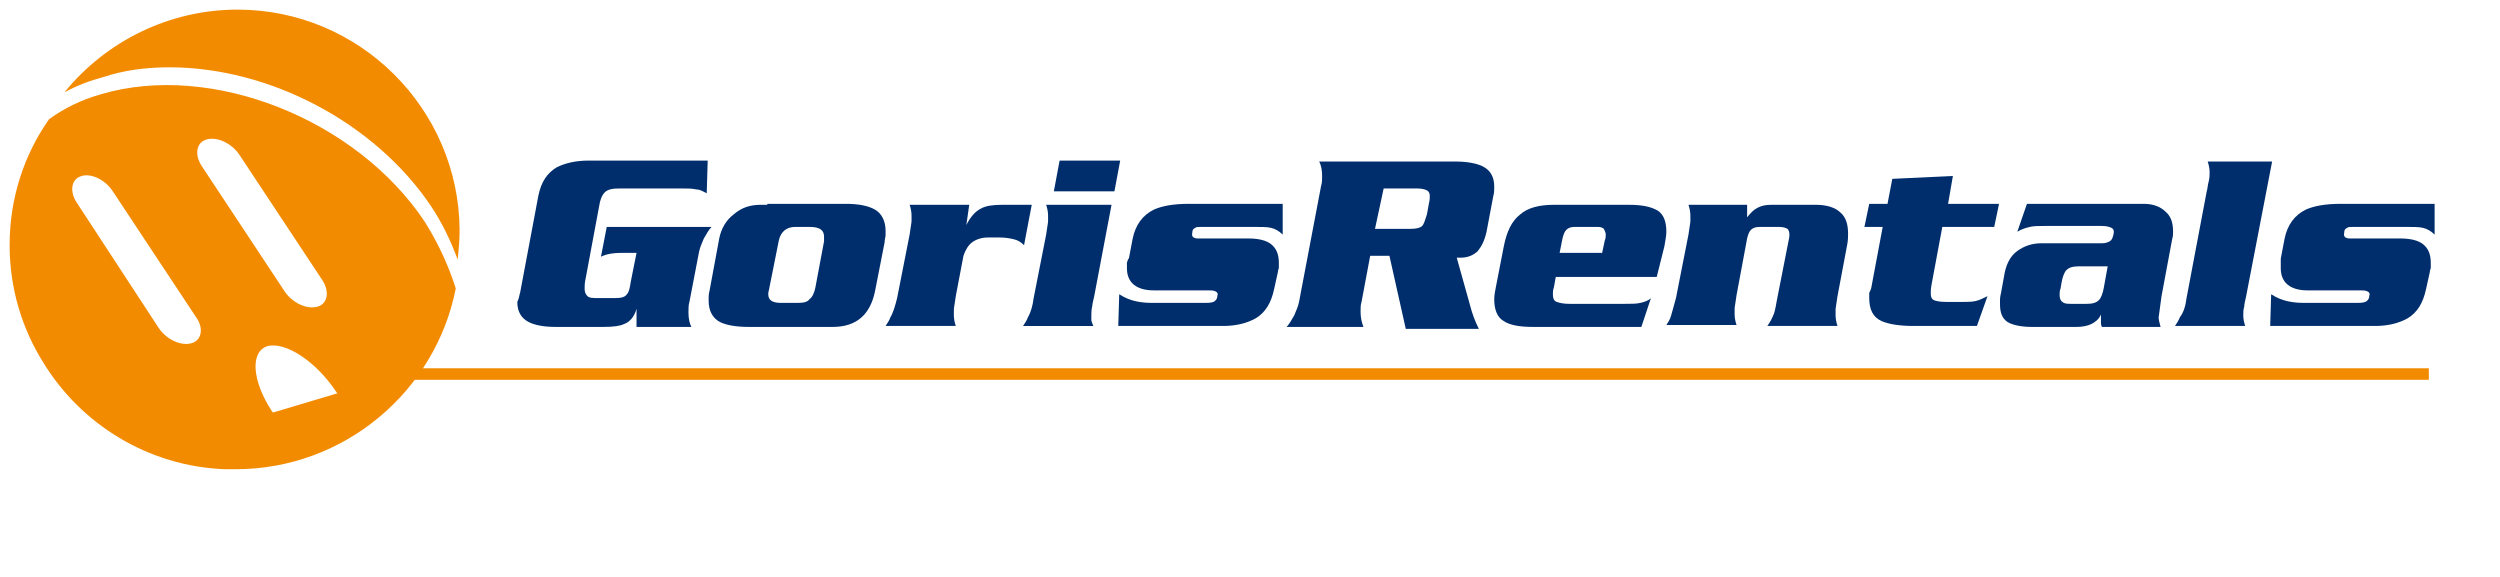
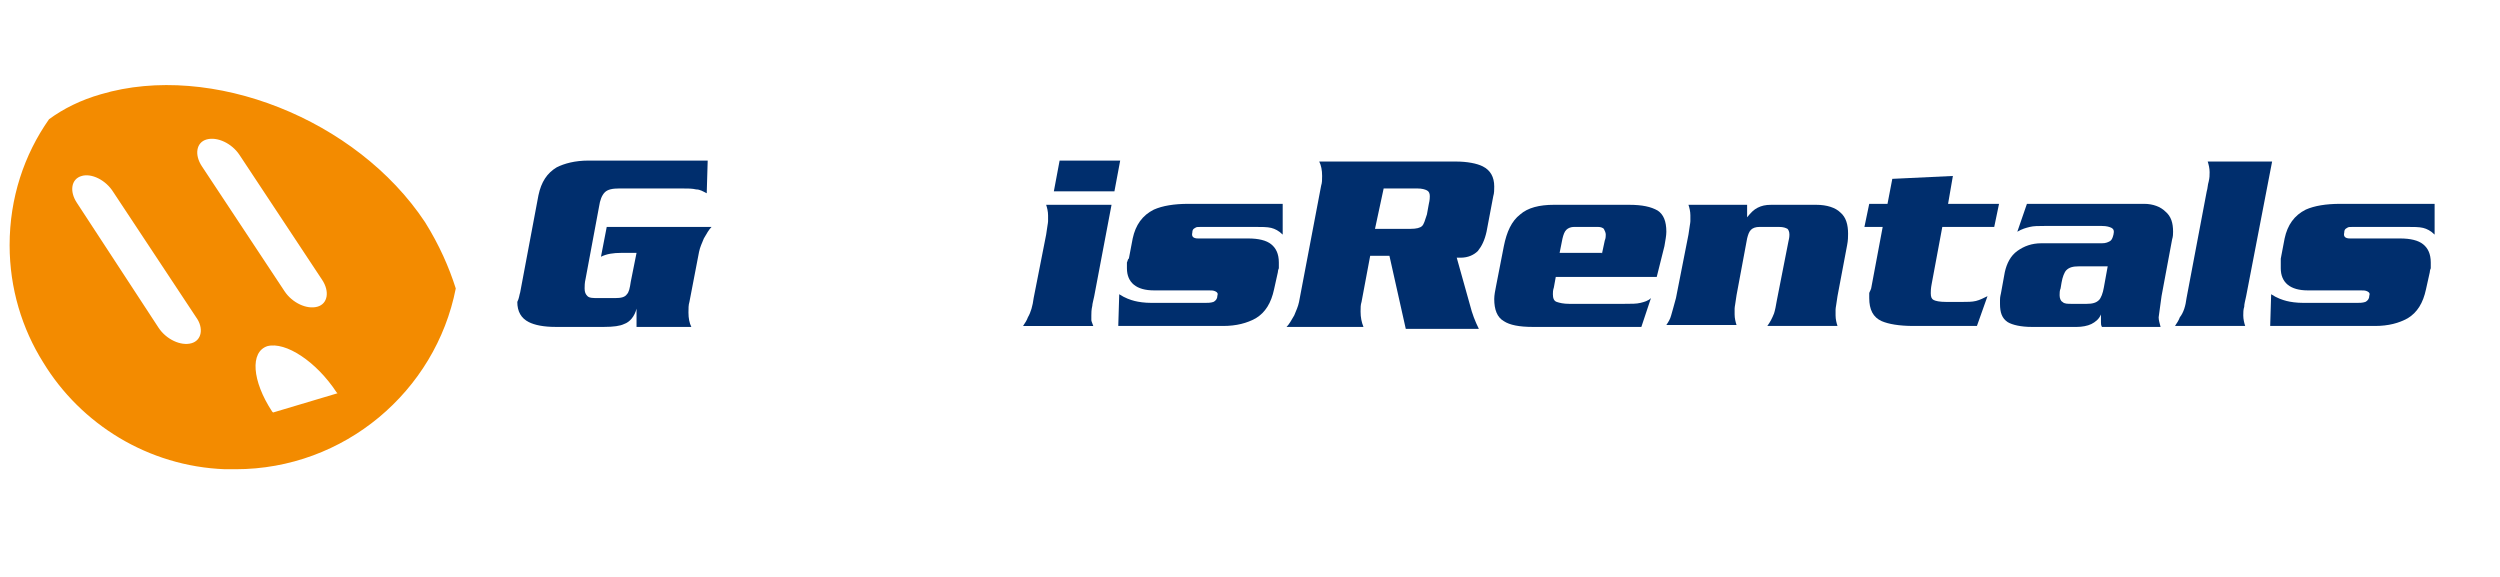
<svg xmlns="http://www.w3.org/2000/svg" version="1.0" id="Layer_1" x="0px" y="0px" viewBox="0 0 260 60" style="enable-background:new 0 0 260 60;" xml:space="preserve">
  <style type="text/css">
	.st0{fill:#002E6D;}
	.st1{fill:#F38B00;}
</style>
  <g>
    <g>
      <path class="st0" d="M54.1,30.4L56,20.3c0.3-1.4,0.9-2.3,1.9-2.9c0.8-0.4,1.9-0.7,3.3-0.7h12.4l-0.1,3.4c-0.4-0.2-0.7-0.4-1.1-0.4    c-0.4-0.1-0.9-0.1-1.5-0.1h-6.5c-0.7,0-1.2,0.1-1.5,0.4c-0.3,0.3-0.5,0.8-0.6,1.5l-1.4,7.5c-0.1,0.4-0.1,0.8-0.1,1    c0,0.4,0.1,0.6,0.3,0.8c0.2,0.2,0.6,0.2,1.1,0.2H64c0.6,0,1-0.1,1.2-0.4c0.2-0.2,0.3-0.6,0.4-1.3l0.6-3h-1.6    c-0.8,0-1.5,0.1-2.1,0.4l0.6-3.1H74c-0.3,0.3-0.5,0.7-0.8,1.2c-0.2,0.5-0.4,0.9-0.5,1.4l-1,5.2c-0.1,0.3-0.1,0.7-0.1,1.1    c0,0.6,0.1,1.1,0.3,1.5h-5.7c0-0.2,0-0.5,0-0.9c0-0.4,0-0.7,0-1c-0.2,0.8-0.7,1.4-1.3,1.6c-0.4,0.2-1.1,0.3-2.1,0.3h-5    c-1.3,0-2.2-0.2-2.8-0.5c-0.8-0.4-1.2-1.1-1.2-2.1C54,31,54,30.7,54.1,30.4z" />
-       <path class="st0" d="M79.8,21.2H88c1.3,0,2.3,0.2,3,0.6c0.7,0.4,1.1,1.2,1.1,2.2c0,0.2,0,0.4,0,0.5c0,0.1-0.1,0.4-0.1,0.7l-1,5.1    c-0.5,2.4-1.9,3.7-4.4,3.7h-8.7c-1.4,0-2.4-0.2-3-0.5c-0.8-0.4-1.2-1.2-1.2-2.2c0-0.2,0-0.3,0-0.4c0-0.1,0-0.3,0.1-0.7l1-5.4    c0.2-1,0.7-1.9,1.5-2.5c0.8-0.7,1.7-1,2.8-1H79.8z M81,25l-1,5c0,0.1-0.1,0.3-0.1,0.6c0,0.6,0.4,0.9,1.3,0.9H83    c0.6,0,1-0.1,1.2-0.4c0.3-0.2,0.5-0.7,0.6-1.2l0.9-4.8c0-0.1,0-0.2,0-0.3c0-0.1,0-0.2,0-0.2c0-0.7-0.5-1-1.5-1h-1.5    C81.8,23.6,81.2,24.1,81,25z" />
-       <path class="st0" d="M93.3,31l1.3-6.6c0.1-0.8,0.2-1.2,0.2-1.4c0-0.2,0-0.4,0-0.6c0-0.4-0.1-0.8-0.2-1.1h6.2l-0.3,2.1    c0.4-0.8,0.9-1.4,1.5-1.7c0.5-0.3,1.3-0.4,2.2-0.4h3.1l-0.8,4.2c-0.3-0.3-0.6-0.5-1-0.6c-0.4-0.1-0.9-0.2-1.5-0.2h-1.3    c-0.6,0-1.2,0.2-1.6,0.5c-0.4,0.3-0.7,0.8-0.9,1.4l-0.8,4.2c-0.1,0.8-0.2,1.2-0.2,1.4c0,0.2,0,0.4,0,0.6c0,0.4,0.1,0.8,0.2,1.1    h-7.3c0.2-0.3,0.4-0.6,0.5-0.9C92.9,32.5,93.1,31.8,93.3,31z" />
      <path class="st0" d="M107.5,31l1.3-6.6c0.1-0.8,0.2-1.2,0.2-1.4c0-0.2,0-0.4,0-0.6c0-0.4-0.1-0.8-0.2-1.1h6.8l-1.8,9.5    c-0.1,0.5-0.2,0.8-0.2,1c-0.1,0.4-0.1,0.8-0.1,1c0,0.2,0,0.4,0,0.5c0,0.1,0.1,0.3,0.2,0.6h-7.3c0.2-0.3,0.4-0.6,0.5-0.9    C107.2,32.5,107.4,31.8,107.5,31z M116.5,16.7l-0.6,3.2h-6.3l0.6-3.2H116.5z" />
      <path class="st0" d="M117.4,26.9l0.4-2.1c0.3-1.4,1-2.4,2.2-3c0.9-0.4,2.1-0.6,3.6-0.6h9.8l0,3.2c-0.4-0.4-0.8-0.6-1.2-0.7    c-0.4-0.1-1-0.1-1.7-0.1h-5.6c-0.3,0-0.5,0-0.6,0.1c-0.2,0.1-0.3,0.2-0.3,0.5c-0.1,0.4,0.1,0.6,0.6,0.6h5.2c1.1,0,1.9,0.2,2.4,0.6    c0.5,0.4,0.8,1,0.8,1.9c0,0.2,0,0.4,0,0.6c-0.1,0.2-0.1,0.4-0.1,0.4l-0.4,1.8c-0.3,1.4-0.9,2.4-1.9,3c-0.9,0.5-2,0.8-3.4,0.8    h-10.9l0.1-3.3c0.6,0.4,1.2,0.6,1.6,0.7c0.4,0.1,1,0.2,1.8,0.2h5.5c0.3,0,0.6,0,0.9-0.1c0.2-0.1,0.4-0.3,0.4-0.6    c0.1-0.3,0-0.4-0.2-0.5c-0.2-0.1-0.4-0.1-0.7-0.1H120c-1.8,0-2.8-0.8-2.8-2.3c0-0.2,0-0.4,0-0.6C117.3,27.1,117.3,26.9,117.4,26.9    z" />
      <path class="st0" d="M144.5,26.6h-2l-0.9,4.8c-0.1,0.3-0.1,0.6-0.1,1c0,0.6,0.1,1.1,0.3,1.6h-8c0.3-0.3,0.5-0.7,0.8-1.2    c0.2-0.5,0.4-0.9,0.5-1.4l2.3-12.1c0.1-0.3,0.1-0.6,0.1-1c0-0.6-0.1-1.1-0.3-1.5h14.2c1.2,0,2.2,0.2,2.8,0.5    c0.8,0.4,1.2,1.1,1.2,2.1c0,0.3,0,0.7-0.1,1l-0.7,3.7c-0.2,0.9-0.5,1.5-0.9,2c-0.4,0.4-1,0.7-1.8,0.7h-0.4l1.4,5    c0.2,0.8,0.5,1.6,0.9,2.4h-7.6L144.5,26.6z M143,23.8h3.7c0.6,0,1-0.1,1.2-0.3c0.2-0.2,0.3-0.6,0.5-1.2l0.2-1.1    c0.1-0.4,0.1-0.7,0.1-0.8c0-0.3-0.1-0.5-0.3-0.6c-0.2-0.1-0.5-0.2-1-0.2h-3.5L143,23.8z" />
      <path class="st0" d="M172.3,28.8h-10.5l-0.2,1.1c-0.1,0.3-0.1,0.5-0.1,0.7c0,0.4,0.1,0.7,0.4,0.8c0.3,0.1,0.7,0.2,1.3,0.2h5.7    c0.8,0,1.3,0,1.7-0.1c0.4-0.1,0.8-0.2,1.1-0.5l-1,3h-11.3c-1.4,0-2.4-0.2-3-0.6c-0.7-0.4-1-1.2-1-2.3c0-0.4,0.1-0.9,0.2-1.4    l0.8-4.1c0.3-1.5,0.8-2.6,1.7-3.3c0.8-0.7,2-1,3.5-1h7.8c1.4,0,2.3,0.2,3,0.6c0.6,0.4,0.9,1.1,0.9,2.2c0,0.4-0.1,0.9-0.2,1.5    L172.3,28.8z M166.6,26.4l0.3-1.4c0.1-0.2,0.1-0.5,0.1-0.6c0-0.2-0.1-0.4-0.2-0.6c-0.1-0.1-0.3-0.2-0.6-0.2h-2.5    c-0.3,0-0.6,0.1-0.8,0.3c-0.2,0.2-0.3,0.5-0.4,0.9l-0.3,1.5H166.6z" />
      <path class="st0" d="M174.3,31l1.3-6.6c0.1-0.8,0.2-1.2,0.2-1.4c0-0.2,0-0.4,0-0.6c0-0.4-0.1-0.8-0.2-1.1h6.1v1.3    c0.4-0.5,0.7-0.8,1.1-1c0.4-0.2,0.8-0.3,1.4-0.3h4.7c1.1,0,2,0.3,2.5,0.8c0.6,0.5,0.8,1.3,0.8,2.2c0,0.3,0,0.7-0.1,1.2l-1,5.3    c-0.1,0.8-0.2,1.2-0.2,1.4c0,0.2,0,0.4,0,0.6c0,0.4,0.1,0.8,0.2,1.1h-7.3c0.3-0.4,0.5-0.8,0.7-1.3c0.1-0.3,0.2-0.8,0.3-1.4    l1.2-6.1c0.1-0.4,0.1-0.6,0.1-0.7c0-0.3-0.1-0.5-0.2-0.6c-0.2-0.1-0.4-0.2-0.9-0.2H183c-0.4,0-0.7,0.1-0.9,0.3    c-0.2,0.2-0.3,0.5-0.4,0.9l-1.1,5.9c-0.1,0.8-0.2,1.2-0.2,1.4c0,0.2,0,0.4,0,0.6c0,0.4,0.1,0.8,0.2,1.1h-7.3    c0.2-0.3,0.4-0.6,0.5-1C173.9,32.4,174.1,31.8,174.3,31z" />
      <path class="st0" d="M194.6,30l1.2-6.4h-1.9l0.5-2.4h1.9l0.5-2.6l6.3-0.3l-0.5,2.9h5.3l-0.5,2.4H202l-1.1,5.9    c-0.1,0.5-0.1,0.8-0.1,1c0,0.4,0.1,0.6,0.3,0.7c0.2,0.1,0.6,0.2,1.3,0.2h1.7c0.5,0,1,0,1.4-0.1c0.4-0.1,0.8-0.3,1.2-0.5l-1.1,3.1    H199c-1.5,0-2.6-0.2-3.3-0.5c-0.9-0.4-1.3-1.2-1.3-2.4c0-0.2,0-0.4,0-0.5S194.5,30.3,194.6,30z" />
      <path class="st0" d="M210.8,21.2h11.6h0.6c0.9,0,1.7,0.3,2.2,0.8c0.6,0.5,0.8,1.2,0.8,2.1c0,0.2,0,0.5-0.1,0.8l-1.1,5.9    c-0.1,0.8-0.2,1.5-0.3,2.2c0,0.3,0.1,0.6,0.2,1h-6.1c-0.1-0.2-0.1-0.3-0.1-0.5c0-0.2,0-0.3,0-0.5v-0.3c-0.2,0.5-0.6,0.8-1,1    c-0.4,0.2-1,0.3-1.5,0.3h-4.7c-1.1,0-2-0.2-2.5-0.5c-0.6-0.4-0.8-1-0.8-1.9c0-0.2,0-0.3,0-0.4c0-0.1,0-0.3,0.1-0.7l0.4-2.2    c0.2-0.9,0.6-1.7,1.3-2.2c0.7-0.5,1.5-0.8,2.5-0.8h5.9h0.4c0.4,0,0.6-0.1,0.8-0.2c0.2-0.1,0.3-0.3,0.4-0.7c0.1-0.4,0-0.6-0.2-0.7    c-0.2-0.1-0.5-0.2-1-0.2h-6c-0.6,0-1.1,0-1.5,0.1c-0.4,0.1-0.8,0.2-1.3,0.5L210.8,21.2z M219.2,27.7h-3c-0.6,0-1,0.1-1.3,0.4    c-0.2,0.2-0.4,0.7-0.5,1.3l-0.1,0.6c-0.1,0.2-0.1,0.5-0.1,0.7c0,0.3,0.1,0.6,0.3,0.7c0.2,0.2,0.5,0.2,1,0.2h1.5    c0.6,0,1-0.1,1.3-0.4c0.2-0.2,0.4-0.7,0.5-1.3L219.2,27.7z" />
      <path class="st0" d="M227.4,31l2.1-11.1c0.1-0.3,0.1-0.7,0.2-1c0.1-0.4,0.1-0.7,0.1-1c0-0.4-0.1-0.8-0.2-1.1h6.7l-2.7,14    c-0.1,0.5-0.2,0.8-0.2,1.1c-0.1,0.3-0.1,0.6-0.1,0.9c0,0.4,0.1,0.8,0.2,1.1h-7.3c0.2-0.3,0.4-0.6,0.5-0.9    C227.1,32.5,227.3,31.8,227.4,31z" />
      <path class="st0" d="M237.2,26.9l0.4-2.1c0.3-1.4,1-2.4,2.2-3c0.9-0.4,2.1-0.6,3.6-0.6h9.8l0,3.2c-0.4-0.4-0.8-0.6-1.2-0.7    c-0.4-0.1-1-0.1-1.7-0.1h-5.6c-0.3,0-0.5,0-0.6,0.1c-0.2,0.1-0.3,0.2-0.3,0.5c-0.1,0.4,0.1,0.6,0.6,0.6h5.2c1.1,0,1.9,0.2,2.4,0.6    c0.5,0.4,0.8,1,0.8,1.9c0,0.2,0,0.4,0,0.6c-0.1,0.2-0.1,0.4-0.1,0.4l-0.4,1.8c-0.3,1.4-0.9,2.4-1.9,3c-0.9,0.5-2,0.8-3.4,0.8    h-10.9l0.1-3.3c0.6,0.4,1.2,0.6,1.6,0.7c0.4,0.1,1,0.2,1.8,0.2h5.5c0.3,0,0.6,0,0.9-0.1c0.2-0.1,0.4-0.3,0.4-0.6    c0.1-0.3,0-0.4-0.2-0.5c-0.2-0.1-0.4-0.1-0.7-0.1h-5.5c-1.8,0-2.8-0.8-2.8-2.3c0-0.2,0-0.4,0-0.6    C237.2,27.1,237.2,26.9,237.2,26.9z" />
    </g>
    <g>
      <g>
        <path class="st1" d="M44.2,23.1C37.1,12.4,22,6.4,10.5,9.8c-2.1,0.6-3.9,1.5-5.4,2.6C2.5,16.1,1,20.6,1,25.5     c0,4.5,1.3,8.7,3.5,12.2c3.9,6.4,10.9,10.8,18.9,11.1c0.4,0,0.7,0,1.1,0c11.3,0,20.8-8.1,22.9-18.8     C46.7,27.8,45.7,25.5,44.2,23.1z M19.9,35.7c-1.1,0.3-2.6-0.4-3.4-1.6L8,21.1c-0.8-1.2-0.6-2.5,0.5-2.8C9.5,18,11,18.7,11.8,20     l8.6,13C21.2,34.1,21,35.4,19.9,35.7z M21,17.3c-0.8-1.2-0.6-2.5,0.5-2.8c1.1-0.3,2.6,0.4,3.4,1.6l8.6,13     c0.8,1.2,0.6,2.5-0.5,2.8c-1.1,0.3-2.6-0.4-3.4-1.6L21,17.3z M28.4,42.9c0,0-0.1-0.1-0.1-0.1c-2.1-3.2-2.3-6.2-0.5-6.8     c1.9-0.5,5.1,1.6,7.2,4.8c0,0,0.1,0.1,0.1,0.1L28.4,42.9z" />
-         <path class="st1" d="M24.7,1c-7,0-13.6,3.2-18,8.6C8,8.9,9.3,8.4,10.8,8C12.9,7.3,15.2,7,17.6,7c10.5,0,21.4,5.8,27.2,14.4     c1.2,1.8,2.1,3.7,2.8,5.6c0.1-1,0.2-2,0.2-3.1C47.7,11.3,37.4,1,24.7,1z" />
      </g>
      <g>
        <g>
-           <rect x="41.7" y="38.6" class="st1" width="210.7" height="0.7" />
-           <path class="st1" d="M252.7,39.5H41.4v-1.2h211.2V39.5z M41.9,39h210.2v-0.1H41.9V39z" />
-         </g>
+           </g>
      </g>
    </g>
  </g>
</svg>